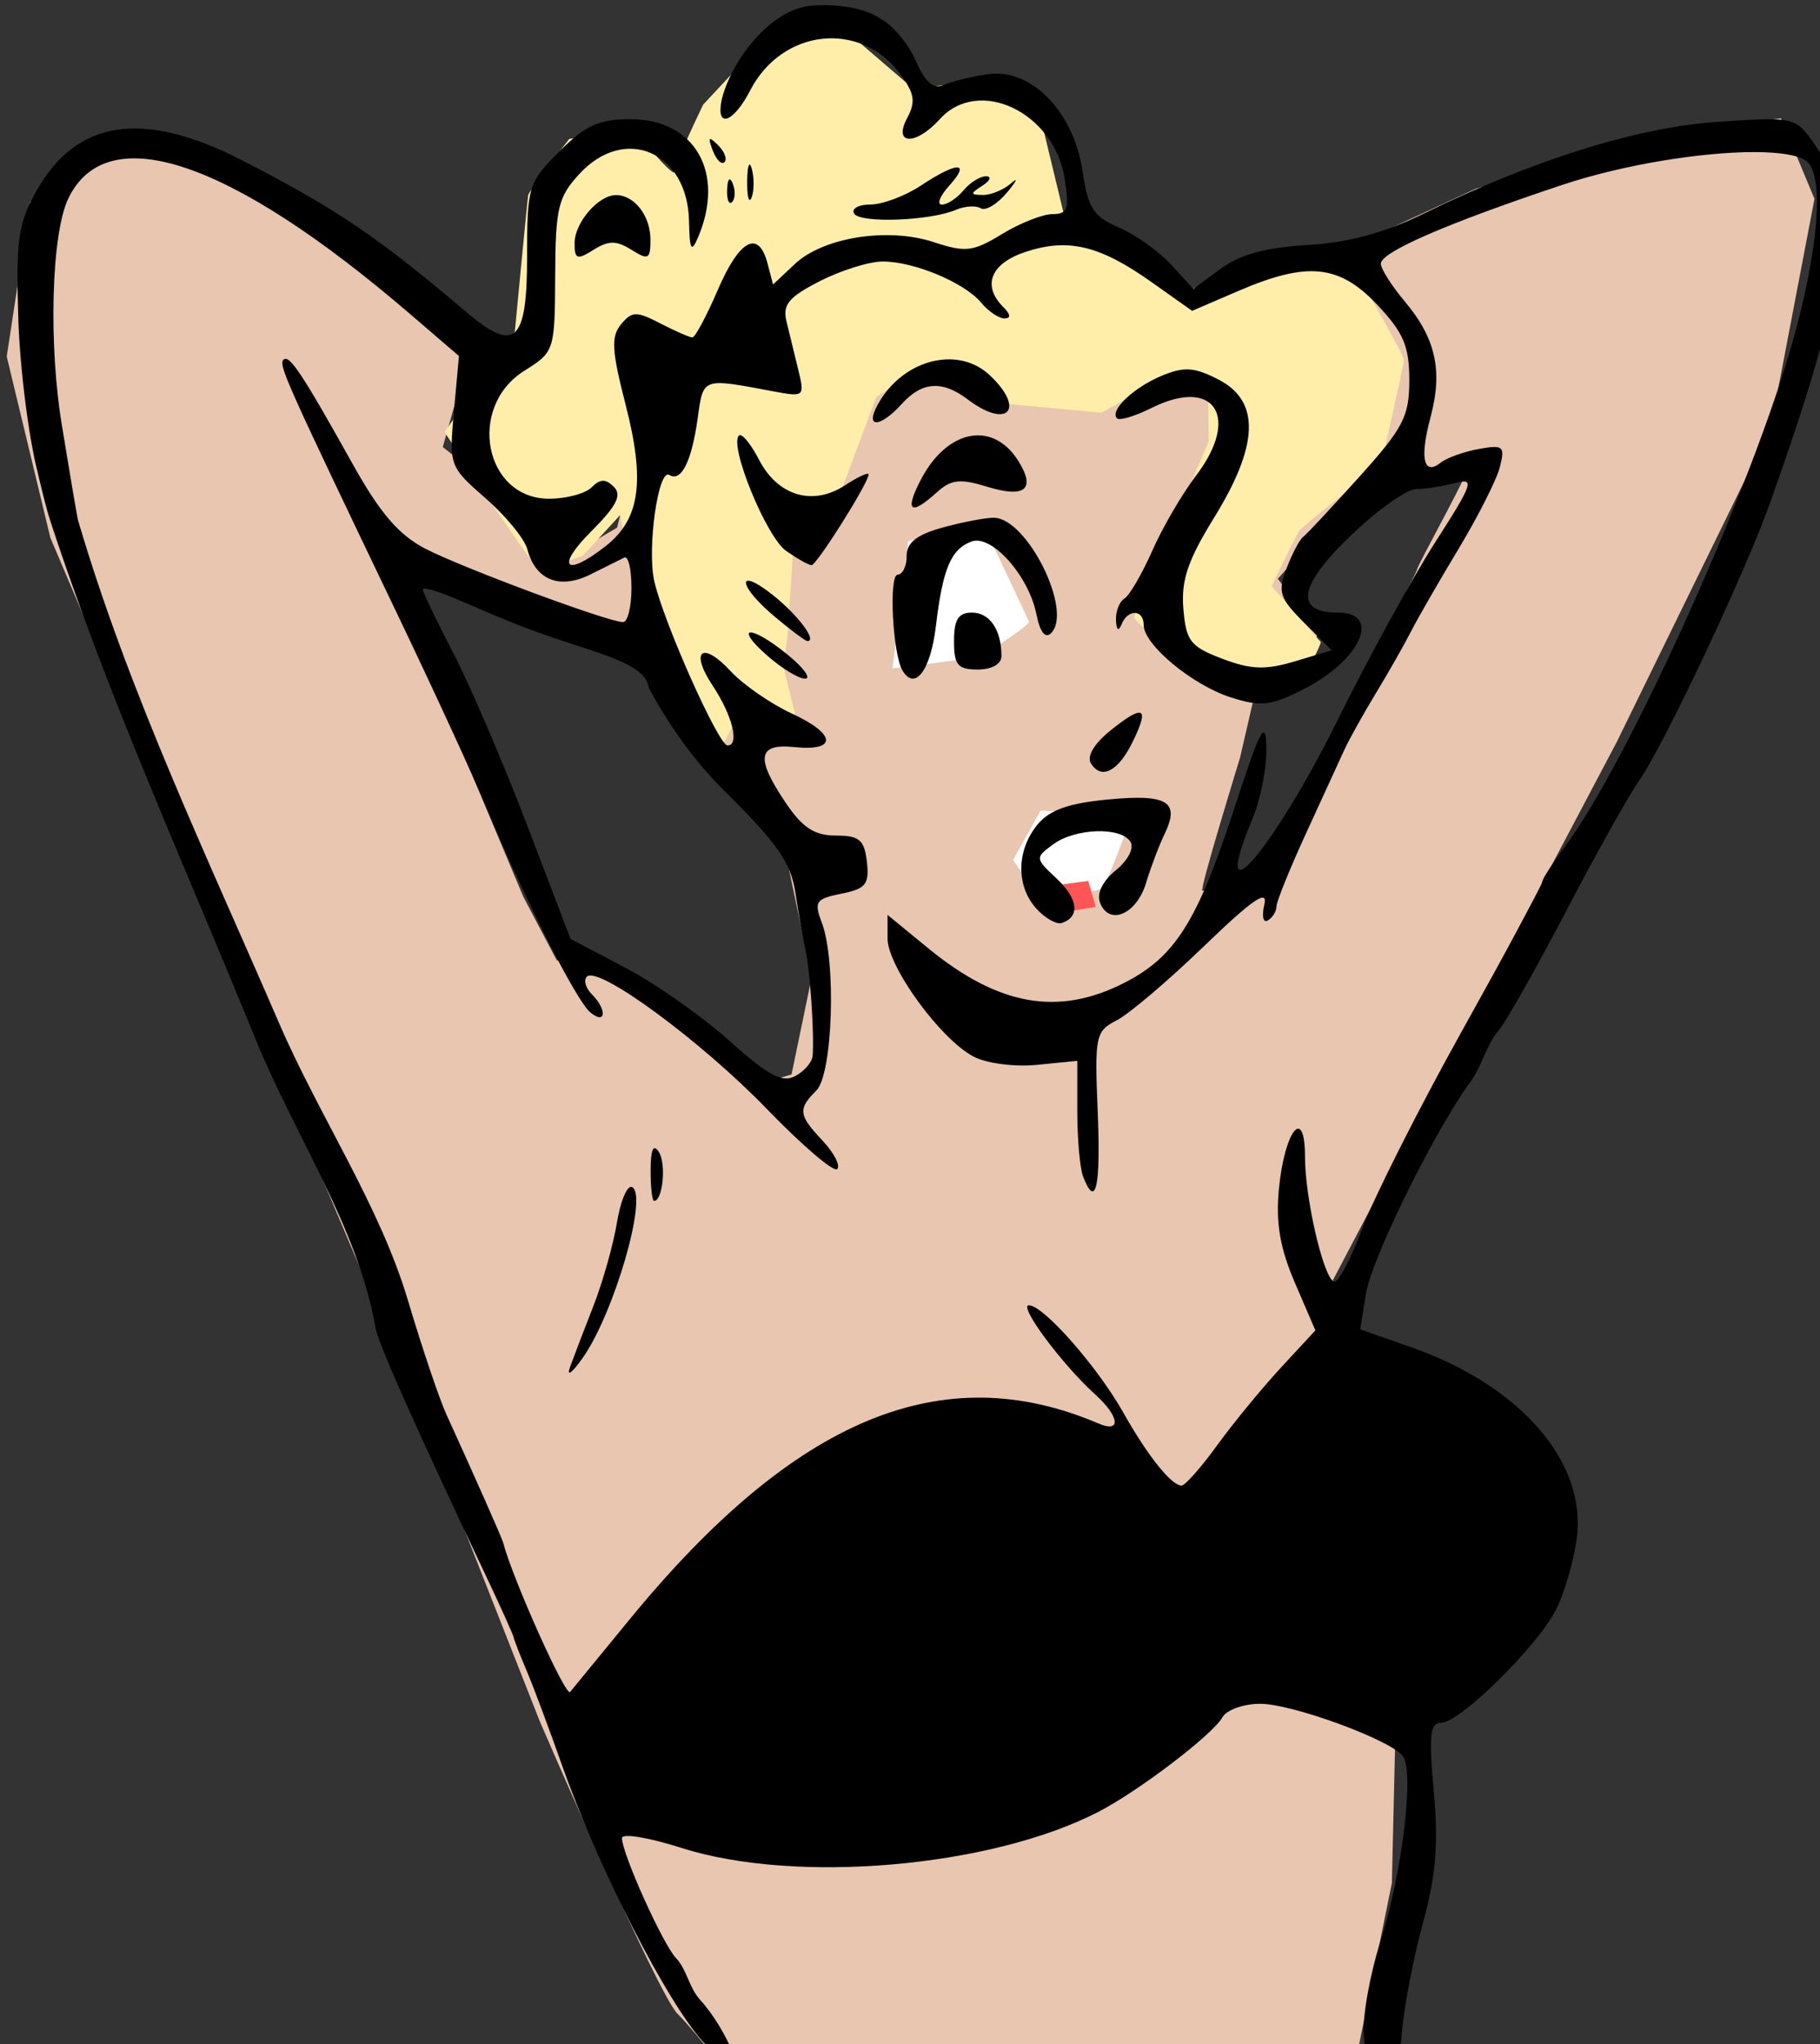
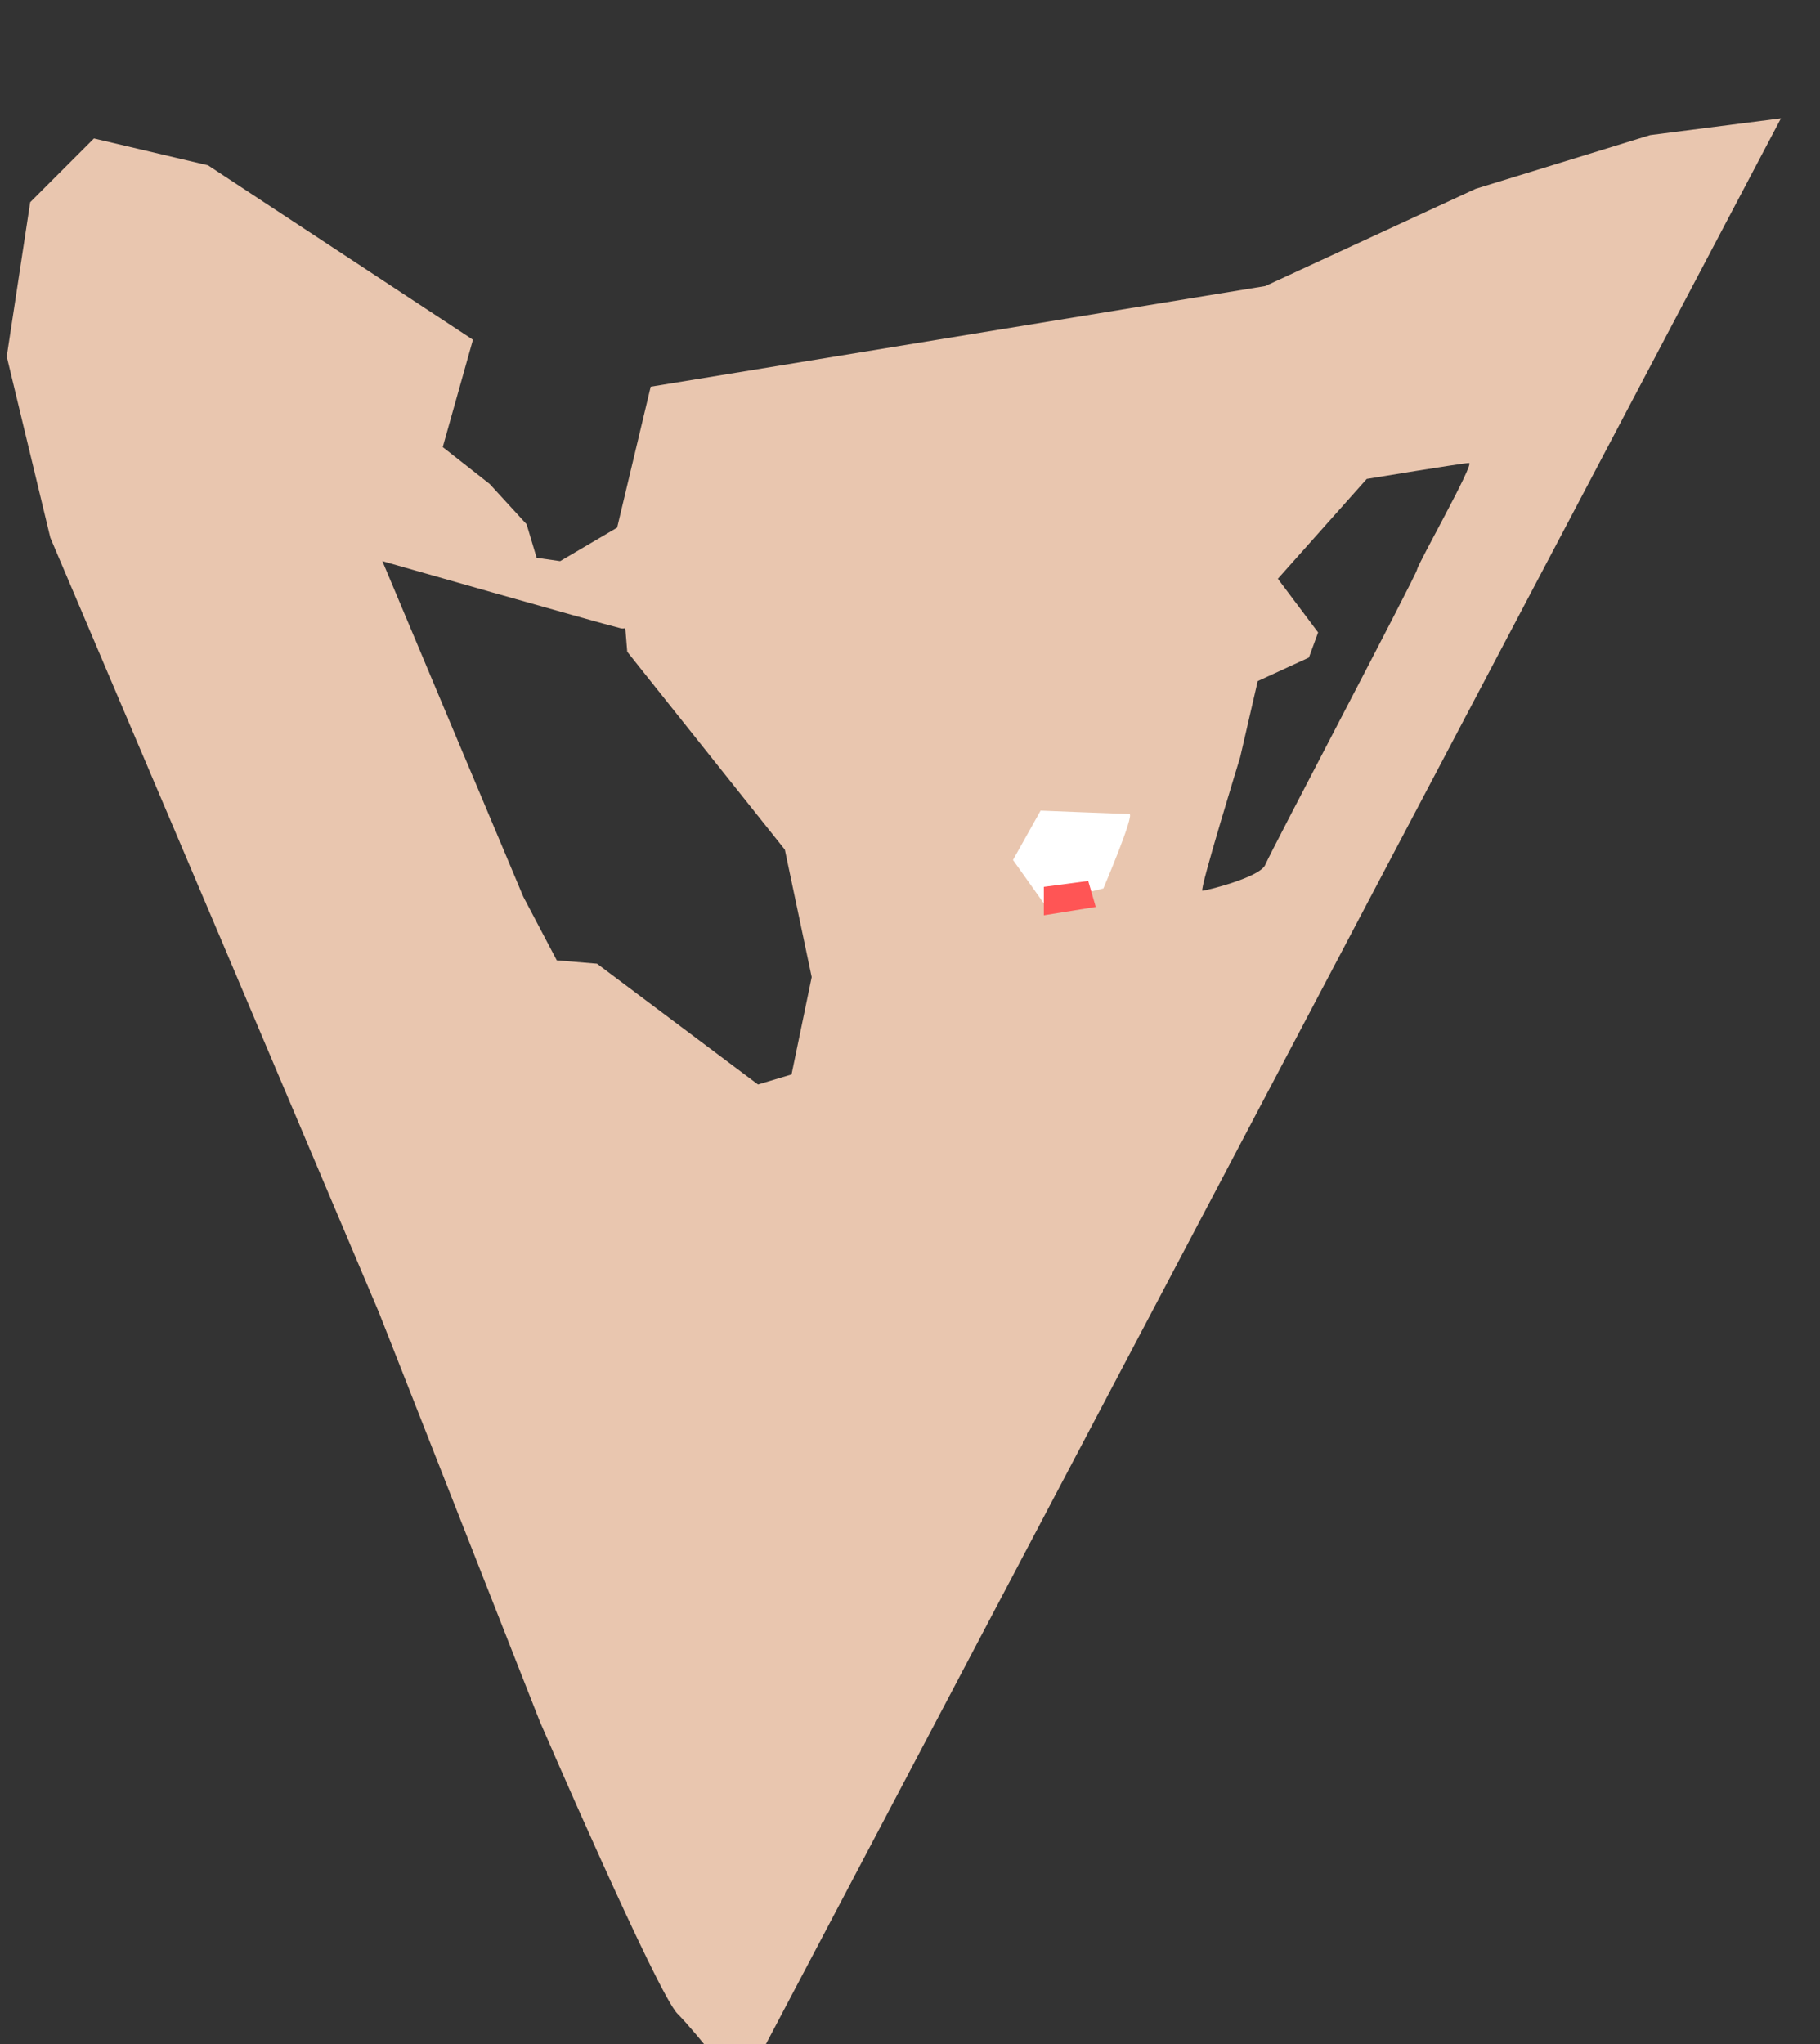
<svg xmlns="http://www.w3.org/2000/svg" width="50.842mm" height="57.087mm" version="1.1" viewBox="0 0 50.842 57.087">
  <rect x="0" y="0" width="50.842" height="57.087" fill="#333333" stroke="none" />
  <g transform="translate(-308.13 -91.972)">
-     <path transform="matrix(.265 0 0 .265 308.13 91.972)" d="m187.74 12.469-13.789 1.77-18.385 5.656-22.185 10.252-64.788 10.607-3.537 14.85v2e-3l-6.01 3.533-2.475-0.354-1.06-3.535-3.889-4.242-4.949-3.889 3.182-11.314-27.932-18.385-12.02-2.828-6.719 6.717-2.475 16.264 4.596 19.092 18.031 42.426 16.617 39.246 16.971 43.133s12.375 28.638 14.496 30.76c2.121 2.121 6.717 8.131 6.717 8.131l63.641 2.475 4.949-24.395 0.354-15.203-7.07-47.377 10.605-20.152 19.799-37.477 16.264-33.234 4.596-24.041zm-32.881 36.328c0.619 0-5.39 10.608-5.479 11.227-0.088 0.619-15.468 29.786-15.998 31.111-0.53 1.326-6.277 2.74-6.631 2.74-0.354 0 3.978-14.053 3.978-14.053l1.855-8.043 5.393-2.477 0.973-2.65-4.244-5.656 9.369-10.52s10.164-1.68 10.783-1.68zm-114.55 10.342s22.273 6.363 25.102 7.07c0.197 0.049 0.364 0.036 0.506-0.023l0.203 2.5 16.615 20.859 2.83 13.434-2.123 10.254-3.535 1.061-16.971-12.729-4.242-0.354-3.535-6.717z" fill="#e9c6af" />
+     <path transform="matrix(.265 0 0 .265 308.13 91.972)" d="m187.74 12.469-13.789 1.77-18.385 5.656-22.185 10.252-64.788 10.607-3.537 14.85v2e-3l-6.01 3.533-2.475-0.354-1.06-3.535-3.889-4.242-4.949-3.889 3.182-11.314-27.932-18.385-12.02-2.828-6.719 6.717-2.475 16.264 4.596 19.092 18.031 42.426 16.617 39.246 16.971 43.133s12.375 28.638 14.496 30.76c2.121 2.121 6.717 8.131 6.717 8.131zm-32.881 36.328c0.619 0-5.39 10.608-5.479 11.227-0.088 0.619-15.468 29.786-15.998 31.111-0.53 1.326-6.277 2.74-6.631 2.74-0.354 0 3.978-14.053 3.978-14.053l1.855-8.043 5.393-2.477 0.973-2.65-4.244-5.656 9.369-10.52s10.164-1.68 10.783-1.68zm-114.55 10.342s22.273 6.363 25.102 7.07c0.197 0.049 0.364 0.036 0.506-0.023l0.203 2.5 16.615 20.859 2.83 13.434-2.123 10.254-3.535 1.061-16.971-12.729-4.242-0.354-3.535-6.717z" fill="#e9c6af" />
    <path d="m337.2 114.61-0.772 1.38 0.865 1.216 1.66-0.421s0.889-2.081 0.725-2.081c-0.164 0-2.479-0.093-2.479-0.093z" fill="#fff" />
    <path d="m337.29 116.74 1.24-0.164 0.21 0.725-1.45 0.234z" fill="#f55" />
-     <path d="m333.06 110.64 1.824-0.234 0.561-0.047s1.473-0.912 1.427-1.029c-0.047-0.117-1.263-2.689-1.263-2.689l-2.105 0.444z" fill="#fff" />
-     <path d="m343.65 108.34 1.38 1.567s-0.187 0.538-0.327 0.538c-0.14 0-2.689 0.468-2.689 0.468s-2.292-1.52-2.198-1.731c0.093-0.21 2.081-4.888 2.081-4.888l-0.023-1.333s-0.912-0.585-1.029-0.538c-0.117 0.047-1.941 1.076-1.941 1.076s-3.227-0.304-3.321-0.304c-0.093 0-1.66-0.959-1.66-0.959l-1.31 0.819-0.982 2.619s-1.356 1.754-1.356 1.847c0 0.093-0.14 2.011-0.14 2.105 0 0.093-0.117 0.982-0.117 0.982l0.444 1.801-1.871-0.14-0.514 0.959-1.941-3.064-0.678-3.812-1.052 1.146s-1.076 0.398-1.286 0.281c-0.21-0.117-2.572-3.742-2.572-3.742l1.964-2.806s0.351-3.695 0.374-3.812c0.023-0.117 1.146-1.567 1.146-1.567l1.801-0.257s1.146 1.403 1.146 1.169 0.795-1.871 0.795-1.871l2.268-2.432 1.637 0.304 1.964 1.684 1.988-0.234 1.637 1.333 0.655 2.713s3.134 2.011 3.227 1.918c0.093-0.093 2.877-1.216 2.877-1.216l2.151 0.889s1.169 2.035 1.169 2.175c0 0.14-0.631 2.9-0.631 2.9s-2.198 1.731-2.292 1.871c-0.093 0.14-0.772 1.544-0.772 1.544z" fill="#fea" />
-     <path transform="scale(.265)" d="m1249 347.62c-5.136-0.055-9.406 6.392-10.191 10.07-0.572 2.969 1.273 2.297 3.031-1.103 3.353-6.484 11.565-7.407 15.772-1.773 1.552 2.079 1.698 2.961 0.775 4.686-1.525 2.849 0.889 2.937 3.434 0.125 4.093-4.523 12.05-0.746 13.164 6.25 0.51 3.215 0.329 3.751-1.283 3.754-1.034 2e-3 -3.426 0.947-5.316 2.1-3.059 1.865-3.849 1.959-7.186 0.857-4.831-1.594-11.65-0.524-14.656 2.301l-2.299 2.16-0.578-2.211c-0.944-3.609-2.958-2.54-5.25 2.789-1.183 2.75-2.387 5-2.674 5-0.287 0-1.804-0.662-3.371-1.473-2.536-1.311-2.993-1.302-4.149 0.09-1.072 1.292-0.988 2.769 0.48 8.469 2.081 8.079 1.521 12.058-2.094 14.902-4.25 3.343-5.335 2.259-1.539-1.537 2.675-2.675 3.267-3.834 2.4-4.701-0.867-0.867-1.445-0.854-2.35 0.051-0.66 0.66-2.674 1.199-4.477 1.199-6.831 0-8.705-9.668-2.613-13.486 3.174-1.99 3.212-2.107 3.25-10.023 0.034-7.164 0.308-8.3 2.58-10.75 4.789-5.164 11.392-2.295 11.529 5.01 0.056 3.008 0.24 3.354 0.93 1.75 2.934-6.827-0.288-12.5-7.1-12.5-3.329 0-4.739 0.639-7.5 3.4-3.273 3.273-3.4 3.686-3.4 11.031 0 9.089-1.253 10.257-6.365 5.926-9.465-8.019-13.692-10.881-23.635-16-10.436-5.373-17.474-4.348-21.695 3.162-1.959 3.485-2.2 5.165-1.94 13.48 0.164 5.225 1.09 12.558 2.061 16.297 0 0 0.756 3.329 1.285 4.949 6.072 18.601 14.242 36.451 21.609 54.578 4.136 10.176 10.811 19.941 12.682 30.414 0 1.096 4.045 10.209 11.764 26.504 1.5 3.167 2.768 5.983 2.816 6.258 0.049 0.275 0.662 1.85 1.363 3.5 0.702 1.65 2.387 6.15 3.744 10 3.783 10.73 11.044 24.956 14.871 29.135 0.386 0.421 0.743 0.774 1.09 1.111h2.006c-0.635-1.69-2.051-4.055-3.404-5.527-1.214-1.339-1.41-3.217-2.537-4.396-1.371-1.406-5.713-11.031-5.713-12.666 0-0.535 2.812-0.072 6.25 1.027 12.029 3.848 32.594 2.075 43.967-3.791 4.242-2.188 12.055-8.142 13.084-9.971 0.44-0.782 2.231-1.422 3.981-1.422 3.345 0 13.648 3.767 15.023 5.492 1.246 1.563-0.04 12.298-2.338 19.508-1.139 3.575-1.935 8.075-1.77 10l0.15 1.746h3.674l0.207-2.287c0.246-2.727 1.247-7.875 2.227-11.439 1.348-4.908 1.622-8.246 1.123-13.75-0.542-5.986-0.403-7.269 0.791-7.269 1.943 0 10.049-7.971 12.059-11.857 0.884-1.709 1.88-5.094 2.213-7.521 1.105-8.058-5.89-16.145-17.478-20.209l-5.342-1.871 0.598-3.744c0.572-3.577 6.813-16.343 10.73-21.951 1.44-1.763 1.905-4.223 3.23-5.766 0.757-0.868 3.964-6.53 7.125-12.58 3.161-6.05 6.612-12.224 7.67-13.721 2.592-3.666 11.175-21.843 13.826-29.279 8.317-23.327 9.31-31.32 4.703-37.881-2.008-2.86-2.082-2.876-10.111-2.348-8.467 0.557-19.398 3.962-31.09 9.686-4.15 2.031-7.927 3.051-12.252 3.305-4.38 0.257-7.115 1.004-9.131 2.494l-2.879 2.129-2.369-2.572c-1.303-1.414-3.778-3.17-5.5-3.904-2.671-1.139-3.234-2.017-3.828-5.981-0.933-6.224-5.408-10.813-9.922-10.174-1.716 0.243-3.818 0.751-4.674 1.127-1.121 0.493-1.959-0.229-3-2.586-0.794-1.799-2.466-3.771-3.713-4.383-0.142-0.155-2.322-1.581-6.557-1.416zm-11.307 14.111c-0.227-0.08-0.146 0.299 0.193 1.189 0.376 0.986 0.934 1.54 1.242 1.232 0.308-0.308 0-1.115-0.682-1.793-0.37-0.368-0.618-0.581-0.754-0.629zm110.01 1.363c2.506 2e-3 4.439 0.274 5.369 0.861 2.121 1.339 1.404 9.893-1.707 20.365-4.736 15.942-17.233 43.401-23.66 51.988-1.31 1.751-2.383 3.423-2.383 3.715 0 0.292-3.766 7.287-8.369 15.543s-9.379 17.715-10.615 21.021c-1.236 3.306-2.592 5.8-3.01 5.541-1.139-0.704-3.006-8.869-3.006-13.146 0-5.466-2.154-2.805-2.75 3.397-0.343 3.569 0.107 6.208 1.688 9.881l2.156 5.012-3.633 3.928c-1.999 2.16-5.021 5.84-6.717 8.178-1.695 2.337-3.386 4.25-3.758 4.25-1.069 0-3.579-3.143-6.133-7.68-2.733-4.854-8.423-11.32-9.961-11.32-1.139 0 3.529 6.272 6.998 9.404 2.56 2.311 2.768 4.09 0.359 3.061-16.483-7.041-32.027-0.573-49.357 20.535-3.387 4.125-6.249 7.613-6.361 7.752-0.46 0.572-6.059-11.915-7.062-15.752-0.124-0.476-3.027-7.03-5.979-13.498-0.753-1.651-2.576-7.052-4.049-12.002-2.982-10.025-9.333-19.385-13.598-29.258-7.544-17.467-15.82-34.747-21.191-53-0.047-0.16-0.066-0.328-0.096-0.492-0.558-3.077-1.09-6.5-1.559-9.25-1.467-8.611-1.165-20.345 0.621-24.109 4.048-8.531 17.083-4.143 36.039 12.135l5.156 4.43-0.527 5.812c-0.521 5.751-0.484 5.851 3.344 9.191 2.128 1.857 4.105 4.27 4.393 5.363 0.856 3.254 3.411 4.274 6.65 2.654 1.555-0.778 3.164-1.578 3.576-1.779 0.412-0.201 0.75 1.248 0.75 3.219 0 1.971-0.398 3.584-0.885 3.584-1.548 0-16.942-5.716-20.854-7.742-2.778-1.439-4.769-3.753-7.615-8.854-5.345-9.578-6.724-11.659-7.328-11.055-0.539 0.539 0.159 2.099 11.908 26.619 3.813 7.958 8.064 17.183 9.447 20.5 3.953 9.48 9.508 20.437 10.982 21.66 1.657 1.375 1.797-0.277 0.162-1.912-0.651-0.651-0.883-1.484-0.516-1.852 1.194-1.194 12.029 6.77 18.963 13.939 3.721 3.848 7.062 6.702 7.422 6.342 0.36-0.36-0.322-1.694-1.516-2.965-2.573-2.739-2.651-3.345-0.672-5.324 1.724-1.724 2.107-13.634 0.568-17.682-0.842-2.214-0.641-2.511 2.066-3.053 2.574-0.515 2.956-0.992 2.684-3.361-0.267-2.319-0.791-2.762-3.268-2.762-2.235 0-3.506-0.823-5.25-3.398-3.239-4.784-3.014-6.326 0.865-5.928 4.567 0.469 4.434-1.372-0.258-3.537-2.22-1.025-5.117-3.029-6.438-4.453-3.021-3.258-4.357-2.175-1.895 1.535 2.072 3.122 2.852 6.281 1.553 6.281-0.943 0-6.684-12.857-7.709-17.264-0.798-3.433 0.399-11.968 1.576-11.24 1.257 0.777 2.355-1.424 2.992-5.996 0.598-4.294 0.427-4.233 7.91-2.828 3.338 0.627 3.385 0.586 2.688-2.268-0.391-1.598-0.949-3.887-1.24-5.088-0.429-1.772 0.234-2.572 3.523-4.25 2.228-1.137 5.208-2.066 6.623-2.066 3.308 0 8.622 2.222 10.381 4.344 0.755 0.91 1.857 1.656 2.449 1.656 0.702 0 0.661-0.419-0.121-1.201-2.272-2.272-1.329-4.601 2.353-5.816 4.482-1.479 7.81-0.683 13.25 3.17l4.303 3.047 4.881-2.1c7.272-3.128 10.624-2.792 14.645 1.471 2.76 2.927 3.367 4.357 3.367 7.92 0 3.838-0.616 5.031-5.25 10.178-2.888 3.207-5.559 6.065-5.938 6.352-0.378 0.286-1.166 1.782-1.752 3.324-0.944 2.484-0.733 3.136 1.848 5.717l2.912 2.912-3.877 1.162c-3.109 0.931-4.626 0.877-7.66-0.273-3.363-1.274-3.817-1.859-4.1-5.268-0.248-2.994 0.465-5.103 3.25-9.615 4.718-7.644 4.866-12.258 0.465-14.533-2.541-1.314-3.621-1.39-5.967-0.418-2.995 1.241-5.559 3.677-4.736 4.5 0.264 0.264 1.903-0.23 3.643-1.098 6.62-3.303 9.402 0.945 4.676 7.141-1.452 1.904-3.525 5.461-4.606 7.904-1.081 2.443-2.401 4.713-2.936 5.043-0.534 0.33-0.936 1.361-0.893 2.291 0.049 1.041 0.271 1.211 0.582 0.441 0.665-1.651 2.338-1.607 2.338 0.062 0 2.066 5.137 6.33 9.182 7.621 3.196 1.021 4.214 0.904 7.717-0.883 6.007-3.065 8.219-8.051 3.57-8.051-4.609 0-4.135-2.847 1.348-8.104 2.809-2.694 5.913-4.903 6.896-4.91 0.984-8e-3 2.829-0.294 4.104-0.635 2.111-0.565 1.925-9e-3 -2.1 6.264-2.429 3.786-7.024 12.154-10.211 18.596-6.86 13.865-13.796 21.907-9.006 10.443 0.825-1.974 1.471-5.293 1.434-7.373-0.057-3.181-0.6-2.158-3.408 6.434-3.881 11.874-6.223 15.58-11.568 18.307-6.947 3.544-13.255 2.433-20.674-3.647l-4.283-3.51v2.488c0 2.947 5.559 10.585 9.047 12.43 1.376 0.728 4.32 1.115 6.703 0.881l4.25-0.42v5.297c0 2.913 0.274 6.007 0.608 6.877 1.344 3.504 1.876 1.155 1.545-6.83-0.331-7.989-0.231-8.473 2-9.613 1.292-0.66 5.444-4.187 9.226-7.838 5.048-4.872 6.737-6.039 6.344-4.387-0.294 1.238-0.128 2 0.371 1.691 0.499-0.308 0.906-0.973 0.906-1.477 0-0.504 1.4-3.965 3.111-7.691s3.524-7.673 4.025-8.773c0.502-1.1 2.004-3.8 3.34-6 1.335-2.2 3-5.125 3.699-6.5 0.699-1.375 2.96-5.304 5.024-8.729 2.064-3.425 4.022-7.306 4.354-8.625 0.548-2.183 0.348-2.353-2.225-1.889-1.555 0.281-3.35 0.921-3.988 1.424-1.841 1.45-2.27-0.401-1.103-4.769 1.314-4.923 0.552-8.322-2.736-12.23-1.375-1.634-2.5-3.413-2.5-3.953 0-1.226 6.953-4.245 19.129-8.305 6.459-2.154 14.74-3.461 20.252-3.457zm-105.95 1.328c-0.13 0.07-0.223 0.674-0.234 1.705-0.02 1.65 0.187 2.445 0.461 1.768 0.275-0.677 0.291-2.027 0.037-3-0.095-0.365-0.186-0.515-0.264-0.473zm21.885 0.287c-0.557 0-1.885 0.64-3.814 1.918-1.65 1.093-4.039 1.988-5.309 1.992-1.27 4e-3 -2.044 0.436-1.721 0.959 0.643 1.04 8.009 0.765 10.732-0.4 0.936-0.401 2.112-0.475 2.615-0.164 0.503 0.311 1.75-0.438 2.772-1.662 1.021-1.225 1.216-1.662 0.434-0.975-0.783 0.688-2.12 1.242-2.973 1.234-1.366-0.013-1.372-0.13-0.051-0.984 0.825-0.533 0.993-0.979 0.373-0.986-0.62-8e-3 -1.688 0.661-2.373 1.486-0.685 0.825-1.709 1.5-2.277 1.5s-0.218-0.9 0.777-2c1.157-1.278 1.371-1.918 0.815-1.918zm-23.949 1.264c-0.152-0.023-0.255 0.342-0.285 1.07-0.043 1.054 0.193 1.645 0.525 1.312 0.332-0.332 0.367-1.194 0.078-1.916-0.12-0.299-0.227-0.453-0.318-0.467zm-11.994 1.654c-1.871 0-4.371 2.904-4.371 5.078 0 1.687 0.259 1.777 2 0.689 1.599-0.999 2.401-0.999 4 0 1.783 1.114 2 0.998 2-1.061 0-2.518-1.689-4.707-3.629-4.707zm34.814 17.314c-2.776 0.108-5.67 1.852-7.275 4.852-1.307 2.442 0.323 2.338 2.59-0.166 2.13-2.353 4.26-2.497 6.941-0.469 4.22 3.192 6.156 1.042 2.309-2.562-1.276-1.195-2.899-1.719-4.564-1.654zm-21.723 7.984c-0.056-7e-3 -0.102 7e-3 -0.139 0.043-1.056 1.055 2.893 10.695 4.979 12.156 1.178 0.825 2.384 1.502 2.678 1.502 0.548 0 6.019-8.694 6.019-9.564 0-0.265-1.121 0.252-2.492 1.15-3.392 2.223-7.088 1.125-9.062-2.693-0.766-1.482-1.593-2.546-1.982-2.594zm24.914 0.023c-2.117 0.072-4.332 1.689-5.893 4.707-1.715 3.316-1.071 3.81 1.697 1.305 1.519-1.374 2.448-1.478 5.328-0.594 3.981 1.222 5.135 0.266 3.277-2.711-1.176-1.883-2.764-2.763-4.41-2.707zm1.801 8.682c-0.923 3e-3 -3.365 0.474-5.428 1.047-2.698 0.749-3.75 1.591-3.75 2.996 0 1.074-0.42 1.953-0.935 1.953-0.969 0-0.536 8.426 0.521 10.137 1.317 2.131 2.947-0.062 3.504-4.717 0.724-6.049 1.574-8.077 3.734-8.906 2.117-0.812 6.043 3.569 6.861 7.658 0.379 1.894 0.934 2.607 1.553 1.988 2.34-2.34-2.559-12.168-6.061-12.156zm-25.953 6.643c-0.57 0.13 0.401 1.7 2.854 3.764 1.692 1.424 3.253 2.59 3.469 2.59 1.058 0-1.009-2.758-3.615-4.826-1.467-1.164-2.364-1.605-2.707-1.527zm-33.928 0.834c0.571 0.059 1.906 0.505 3.453 1.174 6.42 2.778 7.581 3.22 13.75 5.232 4.502 1.469 6.081 2.476 6.32 4.035 2.131 3.992 4.899 7.818 7.967 10.865 5.577 5.502 7.01 7.556 7.494 10.756 0.329 2.175 0.811 4.898 1.07 6.049 0.474 2.099 0.927 8.85 0.746 11.123-0.053 0.668-0.885 1.63-1.848 2.139-1.372 0.725-2.867-0.079-6.918-3.721-2.842-2.555-7.772-6.016-10.957-7.691l-5.791-3.045-4.598-12.021c-2.529-6.611-6.034-14.781-7.791-18.156-1.757-3.375-3.195-6.373-3.195-6.662 0-0.072 0.106-0.096 0.297-0.076zm57.598 2.519c-1.437 0-1.895 0.723-1.895 3 0 2.533 0.389 3 2.5 3 1.492 0 2.5-0.574 2.5-1.42 0-2.758-1.235-4.58-3.105-4.58zm-23.328 2.092c-0.516 0.015-0.087 0.832 1.74 2.439 1.543 1.358 3.343 2.45 4 2.432 0.657-0.02-0.157-1.142-1.807-2.494-1.956-1.603-3.417-2.392-3.934-2.377zm40.932 8.453c-0.462 6e-3 -1.431 0.623-2.947 1.832-1.767 1.409-2.582 2.76-2.119 3.51 1.099 1.778 2.879 0.855 4.41-2.287 1.003-2.059 1.25-3.062 0.656-3.055zm0.547 8.986c-0.982-0.046-2.241 0.014-3.809 0.164-4.203 0.402-6.197 1.117-7.463 2.676-2.203 2.712-2.243 6.451-0.096 8.824 0.922 1.019 2.132 1.701 2.688 1.516 1.949-0.65 1.722-2.554-0.561-4.693-2.261-2.119-2.268-2.185-0.363-3.588 2.338-1.723 7.163-1.883 8.16-0.27 0.407 0.658-0.265 1.958-1.549 2.998-1.385 1.122-2.032 2.449-1.662 3.412 0.95 2.475 3.851 1.236 4.85-2.07 0.498-1.65 1.377-3.971 1.951-5.156 1.245-2.568 0.799-3.673-2.146-3.812zm-51.65 36.92c-0.249 0.089-0.371 0.849-0.379 2.299-0.01 1.788 0.158 3.25 0.369 3.25 0.909 0 1.294-3.9 0.508-5.141-0.146-0.231-0.274-0.367-0.383-0.406-0.041-0.015-0.08-0.015-0.115-2e-3zm-2.5 4.078c-0.482 0.141-1.081 1.667-1.42 3.715-0.386 2.34-1.495 6.281-2.461 8.756-0.966 2.475-2.087 5.4-2.49 6.5-0.403 1.1 0.21 0.65 1.365-1 3.285-4.693 6.837-16.935 5.205-17.943-0.063-0.039-0.13-0.048-0.199-0.027z" />
  </g>
</svg>